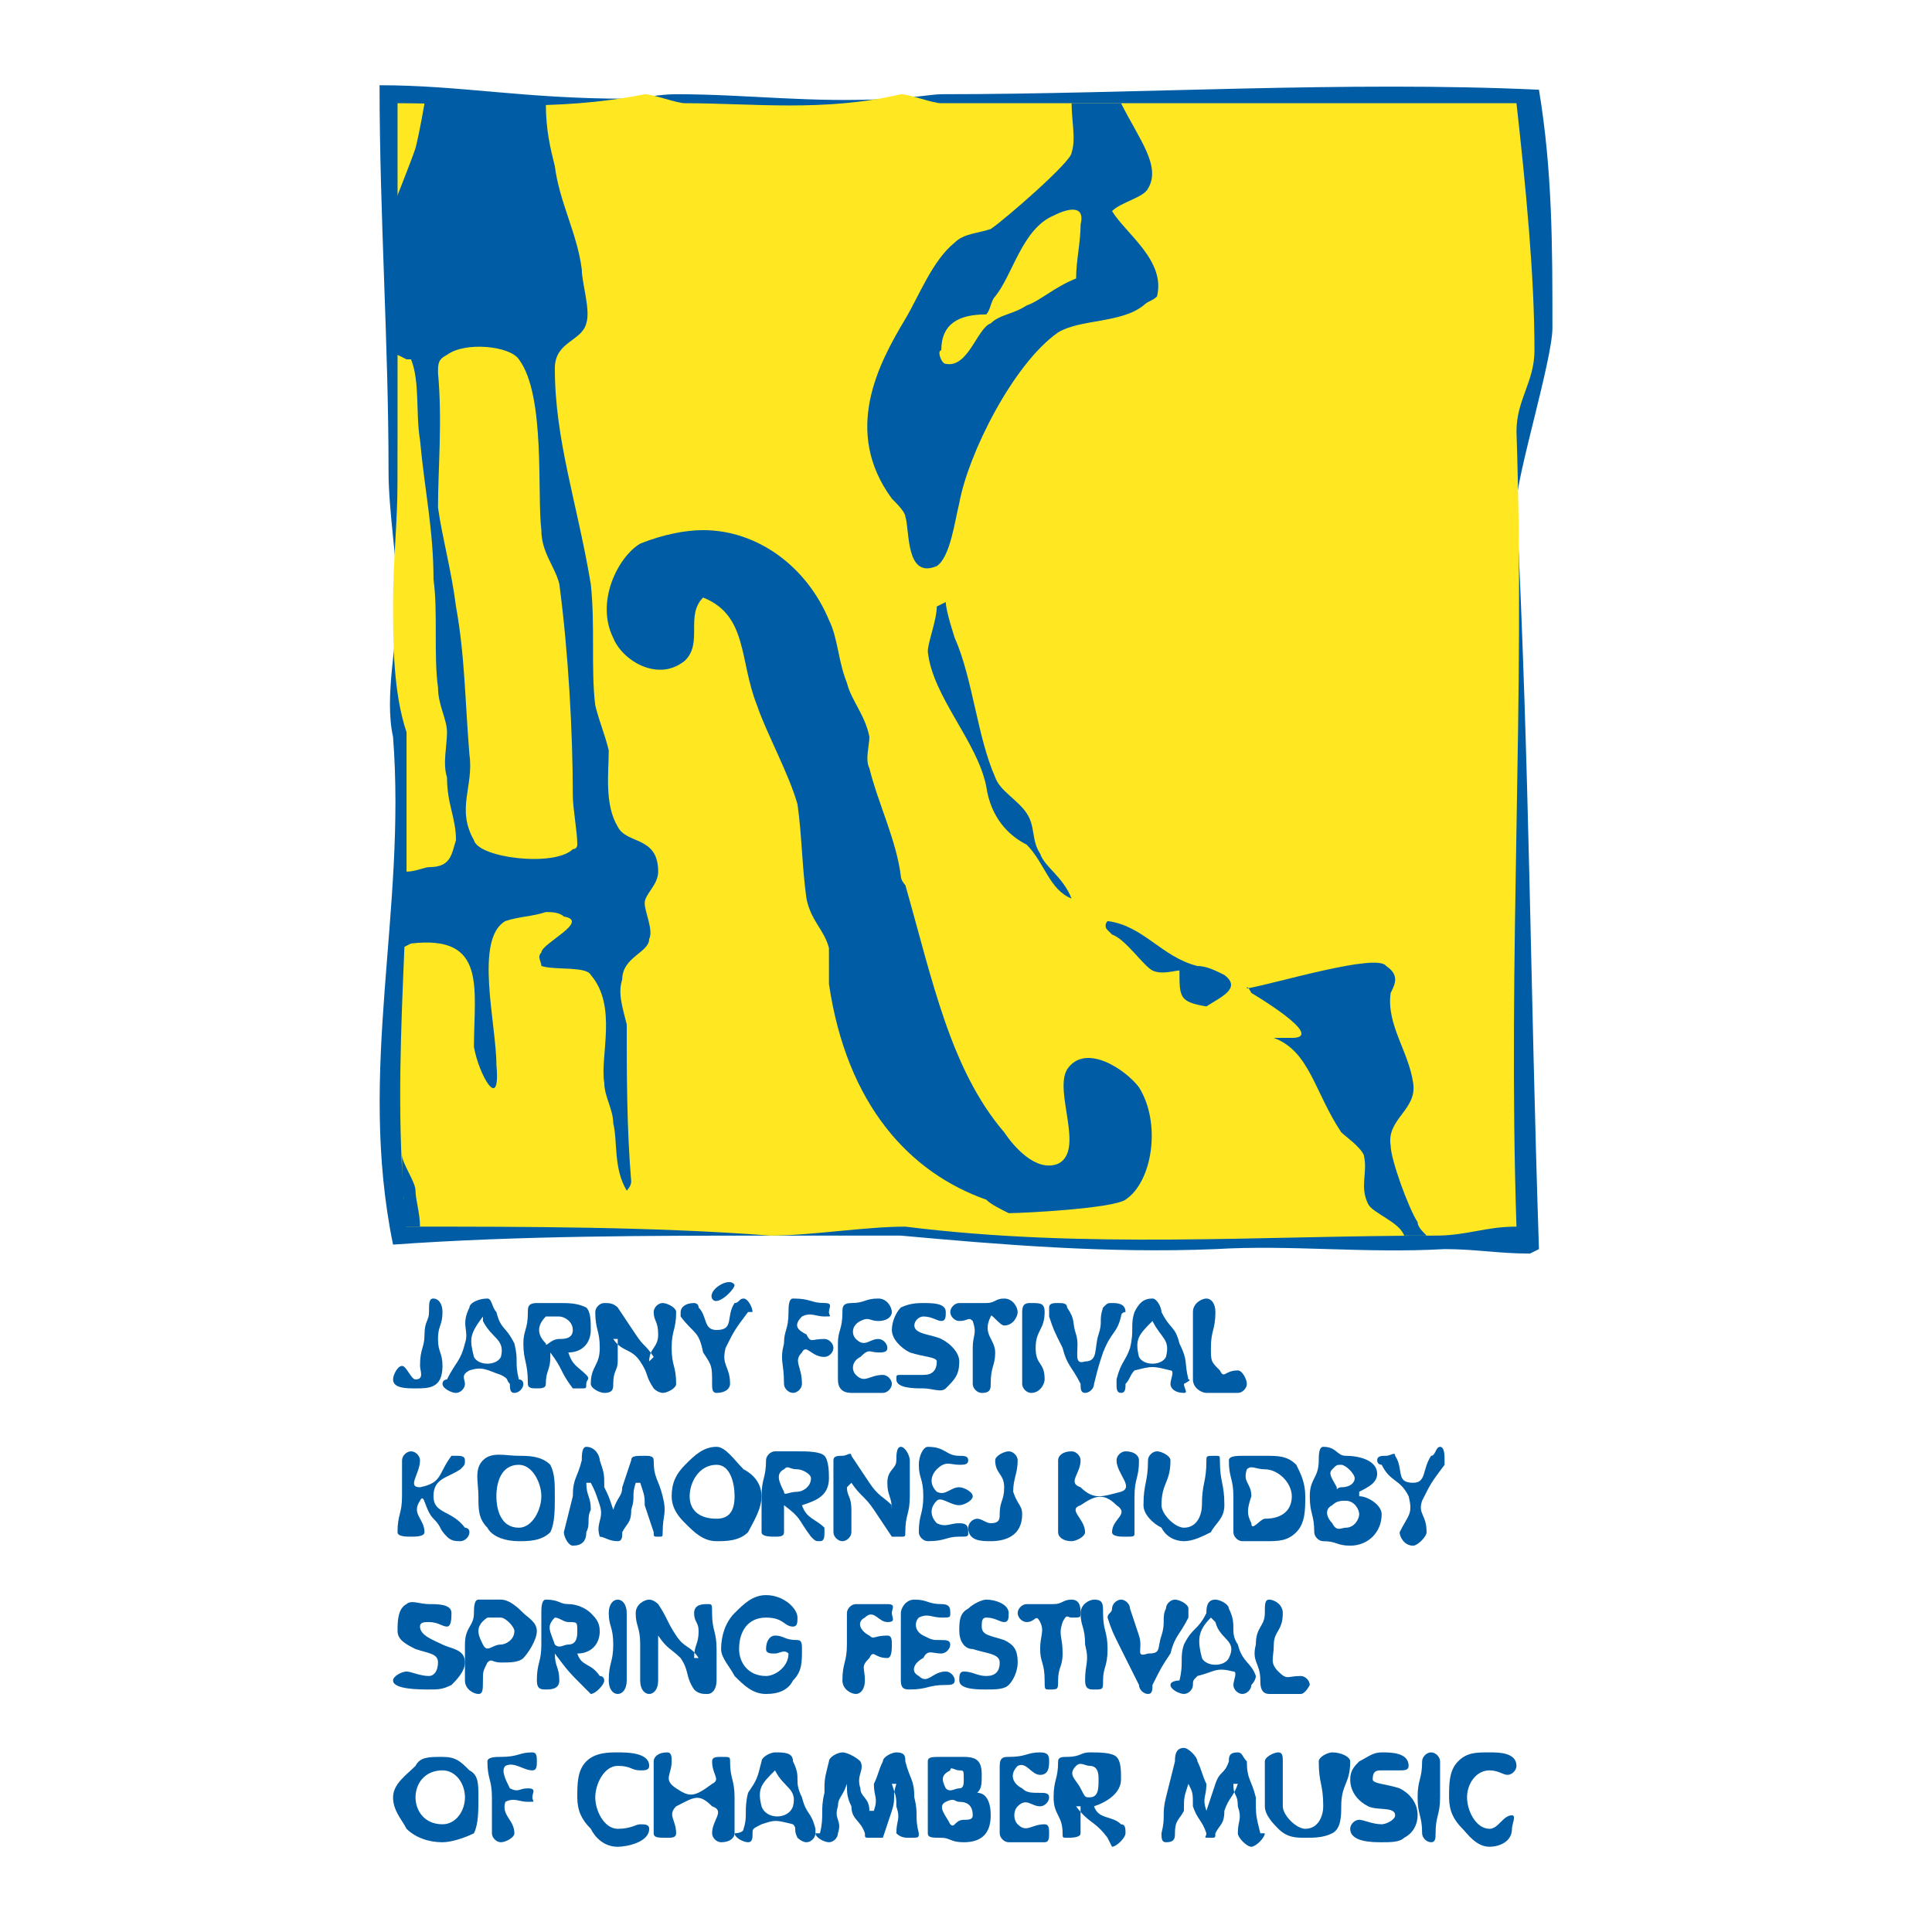
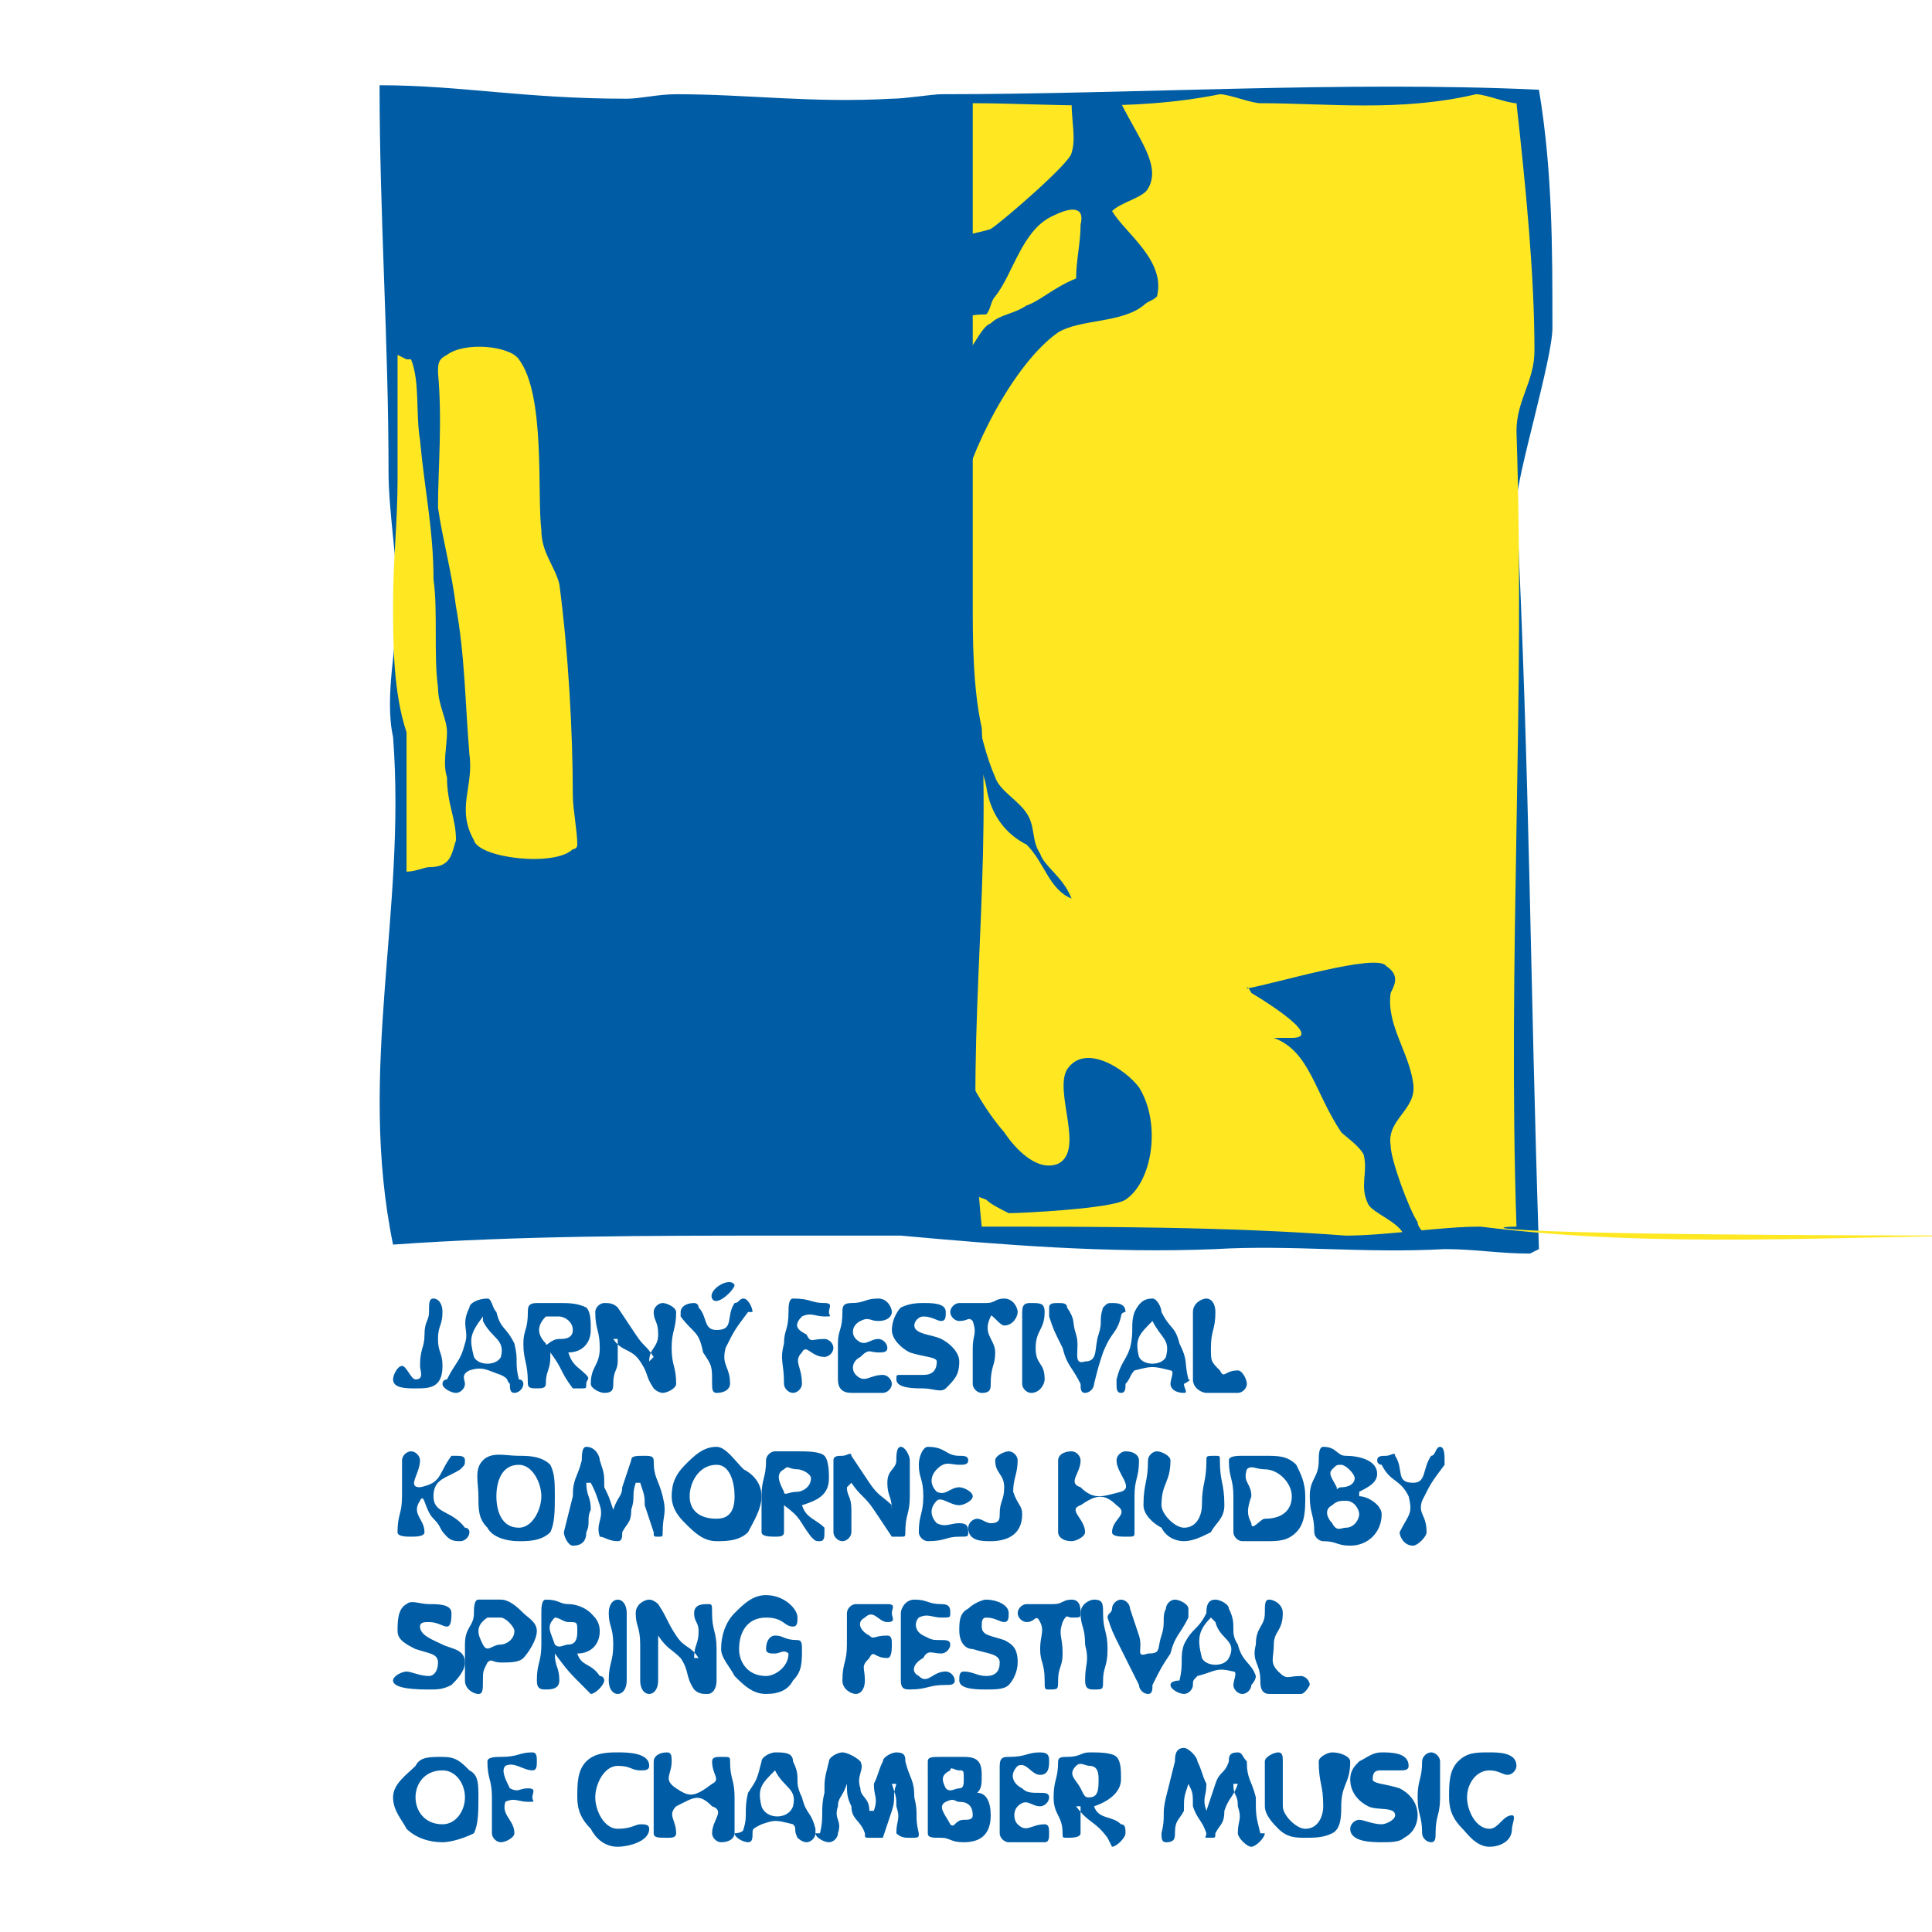
<svg xmlns="http://www.w3.org/2000/svg" version="1.0" id="Layer_1" x="0px" y="0px" width="192.756px" height="192.756px" viewBox="0 0 192.756 192.756" enable-background="new 0 0 192.756 192.756" xml:space="preserve">
  <g>
    <polygon fill-rule="evenodd" clip-rule="evenodd" fill="#FFFFFF" points="0,0 192.756,0 192.756,192.756 0,192.756 0,0  " />
    <path fill-rule="evenodd" clip-rule="evenodd" fill="#005DA5" d="M153.541,124.623c-0.896-27.349-0.896-46.627-2.242-74.424   c0-2.69,3.587-14.347,3.587-17.485c0-8.07,0-15.692-1.345-23.762C134.263,8.055,113.19,9.4,93.912,9.4   c-0.896,0-3.586,0.449-4.932,0.449C80.911,10.297,74.634,9.4,67.46,9.4c-1.793,0-3.587,0.449-4.932,0.449   c-10.312,0-16.589-1.345-24.659-1.345c0,13.001,0.896,25.555,0.896,38.557c0,4.035,0.897,8.967,0.897,13.002   s-1.345,9.415-0.448,13.45c1.345,17.485-3.587,33.177,0,50.661c12.553-0.896,25.555-0.896,38.557-0.896c4.483,0,8.07,0,12.105,0   c9.863,0.896,20.623,1.793,31.384,1.346c7.622-0.449,14.795,0.447,22.865,0c3.138,0,5.38,0.447,8.519,0.447L153.541,124.623   L153.541,124.623z" />
-     <path fill-rule="evenodd" clip-rule="evenodd" fill="#FFE822" d="M151.299,122.381c-0.896-26.899,0.897-52.455,0-79.355   c0-3.139,1.794-4.932,1.794-8.07c0-7.622-0.896-16.588-1.794-24.658c-18.83,0-38.557,0-57.387,0c-0.896,0-3.138-0.897-4.035-0.897   c-7.622,1.793-14.795,0.897-21.52,0.897c-0.896,0-3.138-0.897-4.035-0.897c-8.966,1.793-17.037,0.897-24.658,0.897   c0,13.001,0,24.658,0,37.66c0,4.035,0,8.07,0,12.105c0,3.587,0,8.519,0.896,12.553c0.896,17.037-1.793,32.728,0,49.765   c11.657,0,24.659,0,36.315,0.896c4.035,0,9.415-0.896,13.45-0.896c17.933,2.242,35.418,0.896,52.904,0.896   C146.367,123.277,148.161,122.381,151.299,122.381L151.299,122.381z" />
+     <path fill-rule="evenodd" clip-rule="evenodd" fill="#FFE822" d="M151.299,122.381c-0.896-26.899,0.897-52.455,0-79.355   c0-3.139,1.794-4.932,1.794-8.07c0-7.622-0.896-16.588-1.794-24.658c-0.896,0-3.138-0.897-4.035-0.897   c-7.622,1.793-14.795,0.897-21.52,0.897c-0.896,0-3.138-0.897-4.035-0.897c-8.966,1.793-17.037,0.897-24.658,0.897   c0,13.001,0,24.658,0,37.66c0,4.035,0,8.07,0,12.105c0,3.587,0,8.519,0.896,12.553c0.896,17.037-1.793,32.728,0,49.765   c11.657,0,24.659,0,36.315,0.896c4.035,0,9.415-0.896,13.45-0.896c17.933,2.242,35.418,0.896,52.904,0.896   C146.367,123.277,148.161,122.381,151.299,122.381L151.299,122.381z" />
    <path fill-rule="evenodd" clip-rule="evenodd" fill="#005DA5" d="M40.112,94.584c0.448-7.173,0.896-14.347,0.448-21.969   c-0.896-4.035-0.896-8.966-0.896-12.553c0-4.035,0-8.07,0-12.105c0-9.415-0.448-17.934-0.448-27.349c0,0,1.793-4.483,2.241-5.828   c0.449-1.793,0.897-4.483,0.897-4.483h12.105c0,2.69,0.448,4.483,0.897,6.276c0.448,3.587,2.241,6.725,2.689,10.312   c0,1.345,0.897,4.035,0.449,5.38c-0.449,1.793-3.138,1.793-3.138,4.483c0,7.173,2.241,13.45,3.586,21.52   c0.448,4.035,0,8.519,0.448,12.105c0.448,1.793,0.897,2.69,1.345,4.483c0,2.242-0.448,5.38,0.896,7.622   c0.897,1.793,4.035,0.896,4.035,4.483c0,1.345-1.345,2.242-1.345,3.138s0.897,2.69,0.449,3.587c0,1.345-2.69,1.793-2.69,4.035   c-0.448,1.346,0,2.689,0.449,4.484c0,4.932,0,10.311,0.448,15.691c0,0.447-0.448,0.896-0.448,0.896   c-1.345-2.242-0.897-4.932-1.345-6.725c0-1.346-0.896-2.691-0.896-4.035c-0.449-2.691,1.345-7.623-1.345-10.761   c-0.448-0.896-3.586-0.448-4.932-0.896c0-0.449-0.448-0.896,0-1.345c0-0.896,4.932-3.138,2.242-3.586   c-0.448-0.449-1.345-0.449-1.793-0.449c-1.345,0.449-2.69,0.449-4.035,0.897c-3.139,1.793-0.897,10.312-0.897,14.348   c0.448,4.932-1.793,0.896-2.242-1.795c0-5.828,1.345-11.208-6.277-10.311L40.112,94.584L40.112,94.584z" />
    <path fill-rule="evenodd" clip-rule="evenodd" fill="#005DA5" d="M82.704,98.172c1.793,12.105,8.07,18.83,15.692,21.52   c0.448,0.449,1.345,0.896,2.241,1.346c1.346,0,10.312-0.449,11.657-1.346c2.69-1.793,3.587-7.621,1.345-11.209   c-1.345-1.793-5.38-4.482-7.173-1.793c-1.345,2.242,1.793,8.07-0.897,9.416c-2.241,0.896-4.482-1.795-5.38-3.139   c-5.38-6.277-7.173-15.244-9.863-24.659c0,0-0.449-0.449-0.449-0.897c-0.448-3.587-2.242-7.173-3.138-10.76   c-0.448-0.896,0-2.242,0-3.138c-0.448-2.242-1.793-3.586-2.242-5.38c-0.897-2.241-0.897-4.483-1.793-6.276   c-2.242-5.38-7.173-8.967-12.553-8.967c-1.793,0-4.035,0.448-6.277,1.345c-2.242,1.345-4.483,5.828-2.69,9.415   c0.896,2.242,4.483,4.483,7.173,2.242c1.793-1.793,0-4.483,1.793-6.277c4.483,1.793,3.587,6.277,5.38,10.76   c0.896,2.69,3.139,6.725,4.035,9.863c0.448,3.138,0.448,6.277,0.896,9.415c0.449,2.242,1.793,3.138,2.242,4.932   C82.704,95.481,82.704,97.274,82.704,98.172L82.704,98.172z" />
    <path fill-rule="evenodd" clip-rule="evenodd" fill="#005DA5" d="M102.431,84.273c1.793,1.793,2.241,4.483,4.483,5.38   c-0.896-2.242-2.69-3.138-3.139-4.483c-0.896-1.345-0.448-2.69-1.345-4.035c-0.896-1.345-2.69-2.242-3.139-3.587   c-1.793-4.035-2.242-9.863-4.035-13.898c0,0-0.896-2.69-0.896-3.587l-0.897,0.448c0,1.345-0.897,3.587-0.897,4.484   c0.449,4.483,4.932,8.966,5.829,13.45C98.844,81.583,100.637,83.376,102.431,84.273L102.431,84.273z" />
-     <path fill-rule="evenodd" clip-rule="evenodd" fill="#005DA5" d="M110.5,92.791l0.449,0.449c1.345,0.448,3.138,3.138,4.035,3.586   c0.896,0.448,2.241,0,2.689,0c0,2.689,0,3.139,2.69,3.586c1.345-0.896,3.586-1.793,1.793-3.138   c-0.896-0.448-1.793-0.896-2.689-0.896c-3.587-0.896-5.381-4.035-8.968-4.483C110.5,91.895,110.053,92.343,110.5,92.791   L110.5,92.791z" />
    <path fill-rule="evenodd" clip-rule="evenodd" fill="#005DA5" d="M142.332,123.277c-0.447-0.447-0.896-0.896-0.896-1.344   c-0.896-1.346-2.689-6.277-2.689-7.623c-0.448-2.689,2.689-3.586,2.241-6.275c-0.448-3.139-2.689-5.828-2.241-8.967   c0.448-0.896,0.896-1.794-0.448-2.69c-0.897-1.345-11.209,1.794-13.898,2.241c0-0.447,0.448,0.449,0.448,0.449   s7.621,4.482,4.035,4.482c-0.448,0-1.794,0-1.794,0c3.587,1.346,4.035,5.381,6.726,9.416c0.448,0.447,1.793,1.344,2.241,2.242   c0.448,1.793-0.448,3.137,0.448,4.932c0.448,0.896,3.139,1.793,3.587,3.137H142.332L142.332,123.277z" />
    <path fill-rule="evenodd" clip-rule="evenodd" fill="#005DA5" d="M106.914,10.297c0,1.793,0.448,3.586,0,4.931   c0,0.897-6.726,6.726-8.07,7.622c-1.345,0.448-2.69,0.448-3.586,1.345c-2.242,1.793-3.587,5.38-4.932,7.622   c-2.69,4.483-6.277,11.208-1.345,17.934c0.448,0.448,1.345,1.345,1.345,1.793c0.448,1.345,0,6.276,3.138,4.932   c1.345-0.897,1.793-4.483,2.242-6.277c0.896-4.932,5.38-13.898,9.863-17.037c2.242-1.345,6.277-0.897,8.519-2.69   c0.448-0.448,0.897-0.448,1.346-0.896c0.896-3.586-3.139-6.277-4.483-8.519c0.896-0.896,3.138-1.345,3.586-2.241   c1.346-2.242-0.896-4.932-2.689-8.519H106.914L106.914,10.297z M107.811,22.402c0,1.793-0.448,3.587-0.448,5.38   c-2.241,0.896-3.587,2.242-4.932,2.69c-1.345,0.897-2.69,0.897-3.587,1.793c-1.345,0.448-2.242,4.483-4.483,4.035   c-0.449,0-0.897-1.345-0.449-1.345c0-2.69,1.793-3.586,4.483-3.586c0.448-0.448,0.448-1.345,0.896-1.793   c1.794-2.242,2.69-6.725,5.829-8.07C106.914,20.609,108.259,20.609,107.811,22.402L107.811,22.402z" />
    <path fill-rule="evenodd" clip-rule="evenodd" fill="#005DA5" d="M40.112,115.209c0,0.896,0,2.689,0,3.586   c0.448,1.346,0,2.689,0,3.586c0.448,0,1.345,0,1.793,0c0-1.344-0.449-2.689-0.449-3.586S40.112,116.105,40.112,115.209   L40.112,115.209z" />
    <path fill-rule="evenodd" clip-rule="evenodd" fill="#FFE822" d="M51.769,35.853c2.69,3.586,1.793,13.45,2.242,17.037   c0,2.242,1.345,3.587,1.793,5.38c0.896,6.726,1.345,14.795,1.345,21.072c0,1.345,0.448,3.586,0.448,4.932c0,0,0,0.448-0.448,0.448   c-1.793,1.793-9.415,0.896-9.863-0.897c-1.793-3.138,0-5.38-0.448-8.518c-0.448-5.38-0.448-9.864-1.345-14.795   c-0.448-3.586-1.345-6.725-1.793-9.863c0-4.035,0.449-8.519,0-13.45c0-0.896,0-1.345,0.896-1.793   C46.389,34.059,50.872,34.507,51.769,35.853L51.769,35.853z" />
    <path fill-rule="evenodd" clip-rule="evenodd" fill="#FFE822" d="M39.664,35.404c0,4.035,0,8.519,0,12.554   s-0.448,8.07-0.448,12.105s0,8.967,1.345,13.002c0,4.483,0,13.898,0,13.898c0.896,0,1.793-0.448,2.242-0.448   c2.242,0,2.242-1.345,2.69-2.69c0-2.242-0.897-3.586-0.897-6.277c-0.448-1.345,0-3.138,0-4.483c0-1.345-0.896-2.69-0.896-4.483   c-0.448-3.139,0-7.622-0.448-10.76c0-4.932-0.896-8.967-1.345-13.898c-0.449-2.69,0-5.828-0.897-8.07c0,0,0,0-0.448,0   L39.664,35.404L39.664,35.404z" />
    <path fill-rule="evenodd" clip-rule="evenodd" fill="#005DA5" d="M44.147,136.279c0,2.242-1.345,2.242-2.69,2.242   c-0.896,0-2.241,0-2.241-0.896c0-0.449,0.448-1.346,0.896-1.346s0.896,1.346,1.345,1.346c0.897,0,0.449-0.896,0.449-1.346   c0-1.793,0.448-1.793,0.448-3.139c0-1.344,0.448-1.344,0.448-2.24s0-1.346,0.448-1.346s0.897,0.449,0.897,1.346   c0,1.344-0.449,1.344-0.449,2.689S44.147,134.936,44.147,136.279L44.147,136.279z" />
    <path fill-rule="evenodd" clip-rule="evenodd" fill="#005DA5" d="M46.837,130.451c0-0.447,0.896-0.896,1.793-0.896   c0.449,0,0.449,0.896,0.897,1.346c0.448,1.793,0.897,1.344,1.793,3.137c0.448,1.795,0,1.795,0.448,3.588   c0.448,0,0.448,0.447,0.448,0.447c0,0.449-0.448,0.898-0.896,0.898c-0.449,0-0.449-0.449-0.449-0.898   c-0.448-0.447,0-0.447-0.896-0.896c-1.345-0.447-1.793-0.896-3.138-0.447c-0.897,0.447-0.448,0.896-0.448,1.344   c0,0.449-0.449,0.898-0.897,0.898s-1.345-0.449-1.345-0.898c0-0.447,0.448-0.447,0.448-0.447c0.897-1.793,1.345-1.793,1.794-3.588   C46.837,132.693,45.94,132.244,46.837,130.451L46.837,130.451z M47.285,135.383c0.448,0.896,2.242,0.896,2.69,0   c0.449-1.793-0.896-1.793-1.793-3.586v-0.449C46.837,133.141,46.837,133.59,47.285,135.383L47.285,135.383z" />
    <path fill-rule="evenodd" clip-rule="evenodd" fill="#005DA5" d="M52.665,130.9c0-0.449,0-0.896,0.897-0.896   c0.896,0,0.896,0,2.242,0c0.896,0,1.793,0,2.69,0.447c0.448,0.449,0.448,1.346,0.448,2.242c0,1.344-0.897,2.242-2.242,2.242   c0.448,1.344,0.896,1.344,1.793,2.24c0.448,0.449,0,0.449,0,0.896c0,0.449,0,0.449-0.449,0.449c-0.448,0-0.448,0-0.896,0   c-1.345-1.793-0.896-1.793-2.242-3.586c0,0,0,0,0,0.447c0,1.346-0.448,1.346-0.448,2.689c0,0.449-0.448,0.449-0.896,0.449   c-0.449,0-0.897,0-0.897-0.449c0-2.24-0.448-2.24-0.448-4.035C52.217,132.693,52.665,132.693,52.665,130.9L52.665,130.9z    M54.458,134.037c0,0.449,0.448-0.447,1.345-0.447c0.448,0,1.345,0,1.345-0.896s-0.896-1.346-1.345-1.346c-0.897,0-0.897,0-1.345,0   C53.562,132.244,53.562,133.141,54.458,134.037L54.458,134.037z" />
    <path fill-rule="evenodd" clip-rule="evenodd" fill="#005DA5" d="M59.39,130.9c0-0.449,0.448-0.896,0.897-0.896   c0.448,0,0.896,0,1.345,0.447c0.897,1.346,0.897,1.346,1.793,2.689c0.896,1.346,0.896,0.896,1.793,2.242l-0.448,0.449   c0-1.346,0.896-1.346,0.896-2.691c0-1.344-0.448-1.344-0.448-2.24c0-0.449,0.448-0.896,0.896-0.896s1.345,0.447,1.345,0.896   c0,1.793-0.449,1.793-0.449,3.586s0.449,1.793,0.449,3.586c0,0.449-0.897,0.898-1.345,0.898c0,0-0.448,0-0.896-0.449   c-0.897-1.346-0.448-1.346-1.345-2.689c-0.896-1.346-1.793-0.896-2.69-2.242h0.448c0,0.896,0,0.896,0,2.242   c0,0.896-0.448,0.896-0.448,2.24c0,0.449,0,0.898-0.896,0.898c-0.449,0-1.345-0.449-1.345-0.898c0-1.793,0.896-1.793,0.896-3.586   S59.39,132.693,59.39,130.9L59.39,130.9z" />
    <path fill-rule="evenodd" clip-rule="evenodd" fill="#005DA5" d="M70.15,134.936c-0.448-2.242-0.897-1.795-2.242-3.588V130.9   c0-0.449,0.448-0.896,1.345-0.896c0,0,0.449,0,0.449,0.447c0.896,0.896,0.448,2.242,1.793,2.242c1.793,0,0.897-1.346,1.793-2.689   c0.449,0,0.449-0.449,0.897-0.449s0.896,0.896,0.896,1.346h-0.448c-1.345,1.793-1.345,1.793-2.242,3.586   c-0.448,1.793,0.448,1.793,0.448,3.586c0,0.449-0.448,0.898-1.345,0.898c-0.448,0-0.448-0.449-0.448-0.898   C71.047,136.279,71.047,136.279,70.15,134.936L70.15,134.936z" />
    <path fill-rule="evenodd" clip-rule="evenodd" fill="#005DA5" d="M78.669,130.9c0-0.449,0-1.346,0.448-1.346   c1.793,0,1.793,0.449,3.138,0.449c0.897,0,0.448,0.447,0.448,0.896c0,0.447,0.449,0.447-0.448,0.447c-0.896,0-1.345-0.447-2.242,0   c-0.896,0.896-0.448,1.346,0.448,1.793c0.449,0.896,0.449,0.449,1.793,0.449c0.448,0,0.897,0.447,0.897,0.896   s-0.449,0.896-0.897,0.896c-1.345,0-1.793-1.346-2.242-0.447c-0.896,0.896,0,1.344,0,3.137c0,0.449-0.448,0.898-0.896,0.898   s-0.897-0.449-0.897-0.898c0-2.24-0.448-2.24,0-4.035C78.22,132.693,78.669,132.693,78.669,130.9L78.669,130.9z" />
    <path fill-rule="evenodd" clip-rule="evenodd" fill="#005DA5" d="M84.049,130.9c0-0.449,0-0.896,0.896-0.896   c1.345,0,1.345-0.449,2.69-0.449c0.897,0,1.345,0.896,1.345,1.346c0,0.447-0.448,0.896-1.345,0.896c-0.896,0-0.896-0.449-1.793,0   c-0.897,0.447-0.897,1.344-0.449,1.793c0.897,0.896,1.345,0,2.242,0c0.449,0,0.897,0.447,0.897,0.896s-0.448,0.449-0.897,0.449   c-0.896,0-0.896-0.449-1.793,0.447c-0.897,0.449-0.897,1.346-0.449,1.793c0.897,0.896,1.345,0,2.69,0   c0.448,0,0.896,0.449,0.896,0.896c0,0.449-0.448,0.898-0.896,0.898c-1.793,0-1.793,0-3.139,0c-0.896,0-1.345-0.449-1.345-1.346   c0-1.793,0-1.793,0-3.588C83.6,132.693,84.049,132.693,84.049,130.9L84.049,130.9z" />
    <path fill-rule="evenodd" clip-rule="evenodd" fill="#005DA5" d="M94.361,130.9c0,0.447,0,0.896-0.449,0.896   c-0.448,0-0.896-0.449-1.793-0.449c-0.448,0-0.896,0.449-0.896,0.896c0,0.896,1.793,0.896,2.69,1.346   c0.896,0.447,1.793,1.346,1.793,2.242c0,1.344-0.448,1.793-1.345,2.689c-0.449,0.449-1.345,0-2.242,0c-0.896,0-2.69,0-2.69-0.896   c0-0.449,0-0.449,0.448-0.449c0.897,0,1.345,0,2.242,0c0.897,0,1.345-0.447,1.345-1.344c0-0.449-1.345-0.449-2.69-0.896   c-0.897-0.449-1.793-1.346-1.793-2.242s0.448-1.793,0.896-2.242c0.897-0.447,1.793-0.447,2.242-0.447   C93.016,130.004,94.361,130.004,94.361,130.9L94.361,130.9z" />
    <path fill-rule="evenodd" clip-rule="evenodd" fill="#005DA5" d="M97.05,131.797c-0.448-0.449-0.448,0-1.345,0   c-0.448,0-0.897-0.449-0.897-0.896c0-0.449,0.449-0.896,0.897-0.896c1.345,0,1.345,0,2.69,0c0.896,0,0.896-0.449,1.793-0.449   c0.897,0,1.346,0.896,1.346,1.346c0,0.447-0.448,1.344-1.346,1.344c-0.448,0-1.345-1.344-1.345-0.896   c-0.896,1.793,0.448,2.242,0.448,3.588c0,1.344-0.448,1.344-0.448,3.137c0,0.449,0,0.898-0.896,0.898   c-0.448,0-0.897-0.449-0.897-0.898c0-1.793,0-1.793,0-3.586C97.05,133.141,97.499,133.141,97.05,131.797L97.05,131.797z" />
    <path fill-rule="evenodd" clip-rule="evenodd" fill="#005DA5" d="M101.982,130.9c0-0.896,0.448-0.896,0.896-0.896   c0.896,0,1.345,0,1.345,0.896c0,1.793-0.896,1.793-0.896,3.586s0.896,1.346,0.896,3.139c0,0.447-0.448,1.346-1.345,1.346   c-0.448,0-0.896-0.449-0.896-0.898c0-2.24,0-2.24,0-4.035C101.982,132.693,101.982,132.693,101.982,130.9L101.982,130.9z" />
    <path fill-rule="evenodd" clip-rule="evenodd" fill="#005DA5" d="M104.672,131.348c0-0.447,0-0.896,0-0.896   c0-0.447,0.449-0.447,0.896-0.447c0.449,0,0.897,0,0.897,0.447c0.896,1.346,0.448,1.346,0.896,2.689   c0.448,1.346-0.448,3.139,0.896,2.691c1.345,0,0.896-1.346,1.345-2.691c0.449-1.344,0-1.344,0.449-2.689   c0.447-0.447,0.447-0.447,0.896-0.447c0.448,0,1.345,0,1.345,0.896c0,0-0.448,0-0.448,0.447c-0.448,1.793-0.896,1.346-1.793,3.588   c-0.449,1.344-0.449,1.344-0.897,3.137c0,0.449-0.448,0.898-0.896,0.898s-0.448-0.449-0.448-0.898   c-0.896-1.793-1.345-1.793-1.793-3.586C105.121,132.693,105.121,132.693,104.672,131.348L104.672,131.348z" />
    <path fill-rule="evenodd" clip-rule="evenodd" fill="#005DA5" d="M113.19,130.9c0.448-0.896,0.896-1.346,1.794-1.346   c0.448,0,0.896,0.896,0.896,1.346c0.896,1.793,1.345,1.344,1.793,3.137c0.896,1.795,0.448,1.795,0.896,3.588   c0.448,0-0.448,0.447-0.448,0.447c0,0.449,0.448,0.898,0,0.898c-0.896,0-1.345-0.449-1.345-0.898c0-0.447,0.448-1.344,0-1.344   c-1.793-0.449-1.793-0.449-3.587,0c-0.448,0.447-0.448,0.896-0.896,1.344c0,0.449,0,0.898-0.448,0.898s-0.448-0.449-0.448-0.898   c0-0.447,0-0.447,0-0.447c0.448-1.793,0.896-1.793,1.345-3.139C113.19,132.693,112.742,132.244,113.19,130.9L113.19,130.9z    M113.639,135.383c0.448,0.896,2.242,0.896,2.69,0c0.448-1.793-0.448-1.793-1.345-3.586l0,0   C113.639,133.141,113.19,133.59,113.639,135.383L113.639,135.383z" />
    <path fill-rule="evenodd" clip-rule="evenodd" fill="#005DA5" d="M119.019,130.9c0-0.896,0.897-1.346,1.346-1.346   s0.896,0.449,0.896,1.346c0,1.793-0.448,1.793-0.448,3.586c0,1.346,0,1.346,0.896,2.242c0.448,0.896,0.448,0,1.793,0   c0.448,0,0.897,0.896,0.897,1.344c0,0.449-0.449,0.898-0.897,0.898c-1.793,0-1.793,0-3.138,0c-0.448,0-1.346-0.449-1.346-1.346   c0-1.793,0-1.793,0-3.588C119.019,132.244,119.019,132.244,119.019,130.9L119.019,130.9z" />
    <path fill-rule="evenodd" clip-rule="evenodd" fill="#005DA5" d="M40.112,145.695c0-0.449,0.448-0.896,0.896-0.896   s0.897,0.447,0.897,0.896c0,1.344-1.345,2.689,0,2.689c2.242-0.447,1.793-1.346,3.138-3.139h0.448c0.448,0,0.897,0,0.897,0.449   c0,0.447,0,0.447-0.449,0.896c-1.345,0.896-2.69,0.896-2.69,2.689s1.793,1.346,3.139,3.139c0,0,0.448,0,0.448,0.449   c0,0.447-0.448,0.896-0.897,0.896c-0.448,0-0.896,0-1.345-0.449c-0.896-0.896-0.448-0.896-1.345-1.793   c-0.896-0.896-0.896-2.689-1.345-1.793c-0.897,1.344,0.448,1.793,0.448,3.139c0,0.447-0.897,0.447-1.345,0.447   s-1.345,0-1.345-0.447c0-1.795,0.448-1.795,0.448-3.588S40.112,147.488,40.112,145.695L40.112,145.695z" />
    <path fill-rule="evenodd" clip-rule="evenodd" fill="#005DA5" d="M47.733,149.281c0-1.344-0.448-2.689,0.449-3.586   c0.896-0.896,2.242-0.449,3.586-0.449c0.896,0,2.242,0,3.138,0.896c0.449,0.896,0.449,1.795,0.449,3.139   c0,1.346,0,2.689-0.449,3.588c-0.896,0.896-2.242,0.896-3.138,0.896c-1.345,0-2.69-0.449-3.139-1.346   C47.733,151.523,47.733,150.627,47.733,149.281L47.733,149.281z M54.01,149.281c0-1.344-0.897-3.139-2.242-3.139   c-1.793,0-2.242,1.795-2.242,3.139c0,1.346,0.448,3.139,2.242,3.139C53.113,152.42,54.01,150.627,54.01,149.281L54.01,149.281z" />
    <path fill-rule="evenodd" clip-rule="evenodd" fill="#005DA5" d="M58.045,145.695c0-0.449,0-1.346,0.449-1.346   c0.896,0,1.345,0.896,1.345,1.346c0.449,1.344,0.449,1.344,0.449,2.689c0.448,0.896,0.448,0.896,0.896,2.242l0,0   c0.448-1.346,0.896-1.346,0.896-2.242c0.449-1.346,0.449-1.346,0.897-2.689c0-0.449,0.448-0.449,1.345-0.449   c0.449,0,0.897,0,0.897,0.449c0,1.793,0.448,1.793,0.896,3.586s0,1.793,0,3.588l0,0c0,0.447,0,0.447-0.448,0.447   s-0.448,0-0.448-0.447c-0.448-1.346-0.448-1.346-0.897-2.691c0-0.896,0-0.896-0.448-2.24h-0.448c-0.448,1.344,0,1.344-0.448,2.689   c0,1.344-0.448,1.344-0.897,2.242c0,0.447,0,0.896-0.448,0.896c-0.896,0-1.345-0.449-1.793-0.449c-0.448-1.346,0.449-1.793,0-3.139   c-0.448-1.344-0.448-1.344-0.896-2.24h-0.448c0,1.344,0.448,1.344,0.448,2.689c-0.448,0.896,0,1.344-0.448,2.242   c0,0.896-0.449,1.344-1.345,1.344c-0.448,0-0.896-0.896-0.896-1.344l0,0c0.448-1.795,0.448-1.795,0.896-3.588   C57.148,147.488,57.597,147.488,58.045,145.695L58.045,145.695z" />
    <path fill-rule="evenodd" clip-rule="evenodd" fill="#005DA5" d="M67.012,149.281c0-1.344,0.449-2.242,1.345-3.139   s1.793-1.793,3.138-1.793c0.897,0,1.793,1.346,2.69,2.242c0.896,0.447,1.793,1.346,1.793,2.689c0,1.346-0.897,2.689-1.345,3.588   c-0.896,0.896-2.242,0.896-3.139,0.896c-1.345,0-2.242-0.896-3.138-1.795C67.909,151.523,67.012,150.627,67.012,149.281   L67.012,149.281z M73.289,149.281c0-1.344-0.448-3.139-1.793-3.139c-1.793,0-2.689,1.795-2.689,3.139   c0,1.346,0.896,2.242,2.689,2.242C72.84,151.523,73.289,150.627,73.289,149.281L73.289,149.281z" />
    <path fill-rule="evenodd" clip-rule="evenodd" fill="#005DA5" d="M76.427,145.695c0-0.449,0.449-0.896,0.897-0.896   c0.896,0,0.896,0,2.242,0c0.896,0,2.242,0,2.69,0.447c0.448,0.449,0.448,1.793,0.448,2.242c0,1.793-1.345,2.242-2.69,2.689   c0.448,1.346,1.345,1.346,2.242,2.242c0,0.449,0,0.449,0,0.449c0,0.447,0,0.896-0.448,0.896s-0.448,0-0.896-0.449   c-1.345-1.793-0.897-1.793-2.69-3.139l0,0c0,1.346,0,1.346,0,2.691c0,0.447-0.448,0.447-0.896,0.447s-1.345,0-1.345-0.447   c0-1.795,0-1.795,0-3.588S76.427,147.488,76.427,145.695L76.427,145.695z M78.22,148.834c0,0.447,0.449,0,1.345,0   c0.448,0,1.345-0.449,1.345-1.346c0-0.449-0.897-0.896-1.345-0.896c-0.896,0-0.896-0.449-1.345,0   C77.324,147.039,77.772,147.938,78.22,148.834L78.22,148.834z" />
    <path fill-rule="evenodd" clip-rule="evenodd" fill="#005DA5" d="M83.152,145.695c0-0.449,0.448-0.449,0.896-0.449   c0.448,0,0.896-0.447,0.896,0c0.897,1.346,0.897,1.346,1.793,2.691c0.896,1.344,1.345,1.344,2.242,2.24v0.449   c0-1.346-0.448-1.346-0.448-2.689c0-1.346,0.896-1.346,0.896-2.242c0-0.449,0-1.346,0.448-1.346c0.449,0,0.897,0.896,0.897,1.346   c0,1.793,0,1.793,0,3.586s-0.448,1.793-0.448,3.588c0,0.447,0,0.447-0.449,0.447c-0.448,0-0.448,0-0.896,0   c-0.896-1.346-0.896-1.346-1.793-2.689c-0.897-1.346-1.345-1.346-2.242-2.689l-0.448,0.447c0,0.896,0.448,0.896,0.448,2.242   c0,0.896,0,0.896,0,2.242c0,0.447-0.448,0.896-0.896,0.896c-0.449,0-0.896-0.449-0.896-0.896c0-1.795,0-1.795,0-3.588   S83.152,147.488,83.152,145.695L83.152,145.695z" />
    <path fill-rule="evenodd" clip-rule="evenodd" fill="#005DA5" d="M91.67,146.143c0-0.896,0.448-1.793,0.896-1.793   c1.794,0,1.794,0.896,3.139,0.896c0.448,0,0.896,0,0.896,0.449c0,0.447-0.448,0.447-0.896,0.447c-0.897,0-1.345-0.447-2.242,0.449   c-0.448,0.447-0.897,1.346,0,2.242c0.897,0.447,1.345-0.449,2.242-0.449c0.448,0,1.345,0.449,1.345,0.896   c0,0.449-0.896,0.896-1.345,0.896c-0.897,0-1.793-0.896-2.242-0.447c-0.897,0.896-0.448,1.793,0,2.24c0.897,0.449,1.345,0,2.242,0   c0.896,0,0.896,0.449,0.896,0.898c0,0.447,0,0.447-0.896,0.447c-1.345,0-1.345,0.449-3.139,0.449c-0.448,0-0.896-0.449-0.896-0.896   c0-1.795,0.448-1.795,0.448-3.588S91.67,147.488,91.67,146.143L91.67,146.143z" />
    <path fill-rule="evenodd" clip-rule="evenodd" fill="#005DA5" d="M101.982,151.074c0,2.242-1.794,2.691-3.139,2.691   c-0.896,0-2.242,0-2.242-1.346c0-0.449,0.448-0.896,0.897-0.896c0.448,0,0.896,0.447,1.345,0.447c0.896,0,0.896-0.447,0.896-0.896   c0-1.344,0.448-1.344,0.448-2.689s-0.896-1.346-0.896-2.689c0-0.449,0.896-0.896,1.345-0.896c0.449,0,0.897,0.447,0.897,0.896   c0,1.344-0.448,1.793-0.448,3.139C101.534,150.178,101.982,150.178,101.982,151.074L101.982,151.074z" />
    <path fill-rule="evenodd" clip-rule="evenodd" fill="#005DA5" d="M105.568,145.695c0-0.449,0.449-0.896,1.346-0.896   c0.448,0,0.896,0.447,0.896,0.896c0,1.344-1.345,2.242,0,2.689c1.345,1.346,2.242,0.896,4.035,0.449   c1.345-0.449-0.448-1.795-0.448-3.139c0-0.449,0.448-0.896,0.896-0.896c0.896,0,1.345,0.447,1.345,0.896   c0,1.793-0.448,1.793-0.448,3.586s0,1.793,0,3.588c0,0.447,0,0.447-0.896,0.447c-0.448,0-1.345,0-1.345-0.447   c0-1.346,1.793-1.795,0.448-2.691c-1.345-1.344-2.242-0.896-3.587,0c-1.345,0.449,0.448,1.346,0.448,2.691   c0,0.447-0.896,0.896-1.345,0.896c-0.896,0-1.346-0.449-1.346-0.896c0-1.795,0-1.795,0-3.588S105.568,147.488,105.568,145.695   L105.568,145.695z" />
    <path fill-rule="evenodd" clip-rule="evenodd" fill="#005DA5" d="M114.535,145.695c0-0.449,0.449-0.896,0.897-0.896   s1.345,0.447,1.345,0.896c0,2.242-0.896,2.242-0.896,4.482c0,0.896,1.345,2.242,2.241,2.242c1.346,0,1.794-1.346,1.794-2.242   c0-2.24,0.448-2.24,0.448-4.482c0-0.449,0-0.449,0.896-0.449c0.448,0,0.448,0,0.448,0.449c0,2.242,0.448,2.242,0.448,4.482   c0,1.346-0.896,1.793-1.345,2.691c-0.896,0.447-1.794,0.896-2.69,0.896s-1.793-0.449-2.241-1.346   c-0.896-0.449-1.794-1.346-1.794-2.242C114.087,147.938,114.535,147.938,114.535,145.695L114.535,145.695z" />
    <path fill-rule="evenodd" clip-rule="evenodd" fill="#005DA5" d="M122.605,145.695c0-0.449,0.896-0.449,1.345-0.449   c0.897,0,0.897,0,2.242,0s2.242,0,3.139,0.896c0.448,0.896,0.896,1.795,0.896,3.139c0,1.346,0,2.689-0.896,3.588   c-0.896,0.896-1.794,0.896-3.139,0.896c-0.896,0-0.896,0-2.242,0c-0.448,0-0.896-0.449-0.896-0.896c0-1.795,0-1.795,0-3.588   S122.605,147.488,122.605,145.695L122.605,145.695z M124.848,151.971c0,0.898,0.896-0.447,1.345-0.447   c1.793,0,2.69-0.896,2.69-2.242c0-1.344-1.346-2.689-2.69-2.689c-0.896,0-1.345-0.449-1.793,0   c-0.449,1.346,0.448,1.346,0.448,2.689C124.399,150.627,124.399,151.074,124.848,151.971L124.848,151.971z" />
    <path fill-rule="evenodd" clip-rule="evenodd" fill="#005DA5" d="M131.572,145.695c0-0.449,0-1.346,0.448-1.346   c1.346,0,1.346,0.896,2.242,0.896c1.345,0,3.138,0.449,3.138,1.793c0,0.898-0.896,1.346-1.793,1.795v0.447   c0.896,0,2.242,0.896,2.242,1.793c0,1.795-1.346,3.139-3.139,3.139c-1.345,0-1.345-0.447-2.69-0.447   c-0.448,0-0.896-0.449-0.896-0.896c0-1.795-0.448-1.795-0.448-3.588S131.572,147.488,131.572,145.695L131.572,145.695z    M133.366,148.385c0,0.449,0,0,0.448,0c0.896,0,1.345-0.447,1.345-0.896s-0.896-1.346-1.345-1.346s-0.448,0-0.897,0.449   C132.469,147.039,132.917,147.488,133.366,148.385L133.366,148.385z M132.917,151.971c0.449,0.898,0.897,0.449,1.346,0.449   c0.896,0,1.345-0.896,1.345-1.346c0-0.447-0.448-1.344-1.345-1.344c-0.448,0-0.896,0-1.346,0.447   C132.021,150.627,132.469,151.523,132.917,151.971L132.917,151.971z" />
    <path fill-rule="evenodd" clip-rule="evenodd" fill="#005DA5" d="M140.539,149.281c-0.896-1.793-1.793-1.344-2.689-3.139   c0,0-0.449,0-0.449-0.447c0-0.449,0.449-0.449,0.897-0.449s0.896-0.447,0.896,0c0.896,1.346,0,2.691,1.793,2.691   c1.345,0,0.897-1.346,1.794-2.691c0.448,0,0.448-0.896,0.896-0.896s0.448,0.896,0.448,1.346c0,0.447,0,0.447,0,0.447   c-1.345,1.795-1.345,1.795-2.241,3.588c-0.449,1.344,0.447,1.344,0.447,3.139c0,0.447-0.896,1.344-1.345,1.344   c-0.896,0-1.345-0.896-1.345-1.344C140.539,151.074,140.987,151.074,140.539,149.281L140.539,149.281z" />
    <path fill-rule="evenodd" clip-rule="evenodd" fill="#005DA5" d="M45.043,160.938c0,0.449,0,1.346-0.449,1.346   c-0.448,0-0.896-0.449-1.793-0.449c-0.448,0-0.896,0-0.896,0.449c0,0.896,1.345,1.346,2.242,1.793   c0.896,0.449,2.242,0.449,2.242,1.793c0,0.898-0.897,1.795-1.345,2.242c-0.896,0.449-1.345,0.449-2.242,0.449s-3.586,0-3.586-0.896   c0-0.449,0.896-0.896,1.345-0.896s1.345,0.447,2.242,0.447c0.448,0,0.896-0.447,0.896-1.346c0-0.896-0.896-0.896-2.242-1.344   c-0.896-0.449-1.793-0.896-1.793-1.793c0-0.898,0-2.242,0.896-2.691c0.448-0.447,1.345,0,2.242,0S45.043,160.041,45.043,160.938   L45.043,160.938z" />
    <path fill-rule="evenodd" clip-rule="evenodd" fill="#005DA5" d="M47.285,160.938c0-0.447,0-1.344,0.448-1.344   c0.896,0,0.896,0,2.242,0c0.896,0,1.793,0.896,2.242,1.344c0.448,0.449,1.345,0.896,1.345,1.795c0,0.896-0.897,2.24-1.345,2.689   c-0.448,0.447-1.345,0.447-2.242,0.447s-0.896-0.447-1.345,0c-0.448,0.898-0.448,0.898-0.448,1.795s0,1.344-0.449,1.344   c-0.448,0-1.345-0.447-1.345-1.344c0-1.795,0-1.795,0-3.588S47.285,162.283,47.285,160.938L47.285,160.938z M48.182,164.076   c0.448,0.896,0.896,0,1.793,0c0.449,0,1.345-0.447,1.345-1.344c0-0.449-0.896-1.346-1.345-1.346c-0.896,0-0.896,0-1.345,0   C47.285,162.283,47.733,163.18,48.182,164.076L48.182,164.076z" />
    <path fill-rule="evenodd" clip-rule="evenodd" fill="#005DA5" d="M54.01,160.938c0-0.447,0-1.344,0.448-1.344   c1.345,0,1.345,0.447,2.242,0.447s1.793,0.449,2.242,0.896c0.448,0.449,0.896,0.896,0.896,1.795c0,1.344-0.896,2.24-2.242,2.24   c0.448,1.346,1.345,0.896,2.242,2.242c0.449,0,0.449,0.449,0.449,0.449c0,0.447-0.897,1.344-1.345,1.344l-0.448-0.447   c-1.793-1.793-1.793-1.793-3.138-3.588l0,0c0,1.346,0.448,1.346,0.448,2.691c0,0.896-0.897,0.896-1.345,0.896s-0.896,0-0.896-0.896   c0-1.795,0.448-1.795,0.448-3.588C54.01,162.732,54.01,162.283,54.01,160.938L54.01,160.938z M55.355,164.076   c0.448,0.449,0.896,0,1.345,0c0.896,0,0.896-0.896,0.896-1.344c0-0.898,0-0.898-0.896-0.898c-0.448,0-0.896-0.447-1.345-0.447   C54.458,162.283,54.907,162.732,55.355,164.076L55.355,164.076z" />
    <path fill-rule="evenodd" clip-rule="evenodd" fill="#005DA5" d="M60.735,160.938c0-0.896,0.448-1.344,0.896-1.344   s0.897,0.447,0.897,1.344c0,1.795,0,1.795,0,3.588s0,1.793,0,3.139c0,0.896-0.449,1.344-0.897,1.344s-0.896-0.447-0.896-1.344   c0-1.795,0.448-1.795,0.448-3.588S60.735,162.283,60.735,160.938L60.735,160.938z" />
    <path fill-rule="evenodd" clip-rule="evenodd" fill="#005DA5" d="M63.425,160.938c0-0.896,0.896-1.344,1.345-1.344   c0.448,0,0.896,0.447,0.896,0.447c0.896,1.346,0.896,1.793,1.793,3.139c0.896,1.346,1.345,0.896,2.242,2.242h-0.449   c0-1.346,0.449-1.346,0.449-2.689c0-0.898-0.449-0.898-0.449-1.795s0.897-0.896,1.345-0.896s0.448,0,0.448,0.896   c0,1.795,0.448,1.795,0.448,3.588s0,1.793,0,3.139c0,0.896-0.448,1.344-0.896,1.344s-0.896,0-1.345-0.447   c-0.896-1.346-0.448-1.793-1.345-3.139c-0.897-0.896-1.345-0.896-2.242-2.242l0,0c0,1.346,0,1.346,0,2.242c0,1.346,0,1.346,0,2.242   s-0.448,1.344-0.896,1.344c-0.449,0-0.897-0.447-0.897-1.344c0-1.795,0-1.795,0-3.588S63.425,162.283,63.425,160.938   L63.425,160.938z" />
    <path fill-rule="evenodd" clip-rule="evenodd" fill="#005DA5" d="M79.565,163.629c0.448,0,0.448,0.447,0.448,0.896   c0,1.344,0,2.242-0.896,3.139c-0.448,0.896-1.345,1.344-2.69,1.344c-1.345,0-2.241-0.896-3.138-1.793   c-0.448-0.896-1.345-1.793-1.345-2.689c0-1.346,0.448-2.691,1.345-3.588c0.897-0.896,1.793-1.793,3.138-1.793   c1.793,0,3.139,1.346,3.139,2.242c0,0.447,0,0.896-0.448,0.896c-0.897,0-0.897-0.896-2.69-0.896c-1.793,0-2.689,1.346-2.689,3.139   c0,1.344,0.896,2.689,2.689,2.689c0.897,0,2.242-0.896,2.242-2.242c-0.449-0.447-0.897,0-1.345,0s-0.897,0-0.897-0.447   c0-0.896,0.449-1.346,0.897-1.346C78.22,163.18,78.22,163.629,79.565,163.629L79.565,163.629z" />
    <path fill-rule="evenodd" clip-rule="evenodd" fill="#005DA5" d="M84.497,160.938c0-0.447,0.448-0.896,0.896-0.896   c1.794,0,1.794,0,3.139,0c0.896,0,0.448,0.449,0.448,0.896c0,0.449,0.448,0.896-0.448,0.896c-0.897,0-1.345-1.344-2.242-0.447   c-0.897,0.447-0.448,1.346,0.448,1.793c0.449,0.449,0.449,0,1.793,0c0.448,0,0.448,0.449,0.448,0.896c0,0.449,0,1.346-0.448,1.346   c-1.345,0-1.345-0.896-1.793,0c-0.896,0.896-0.448,0.896-0.448,2.242c0,0.896-0.448,1.344-0.897,1.344   c-0.448,0-1.345-0.447-1.345-1.344c0-1.795,0.448-1.795,0.448-3.588S84.497,162.283,84.497,160.938L84.497,160.938z" />
    <path fill-rule="evenodd" clip-rule="evenodd" fill="#005DA5" d="M89.877,160.938c0-0.447,0.449-1.344,1.345-1.344   c1.345,0,1.345,0.447,2.69,0.447c0.896,0,0.896,0.449,0.896,0.896c0,0.449,0,0.449-0.896,0.449s-1.345-0.449-2.242,0   c-0.448,0.447-0.448,1.346,0.448,1.793c0.897,0.449,0.897,0.449,1.793,0.449c0.449,0,0.896,0,0.896,0.447   c0,0.449-0.448,0.896-0.896,0.896c-0.896,0-1.345-0.447-1.793,0.449c-0.896,0.447-1.345,1.346-0.448,1.793   c0.896,0.896,1.345-0.447,2.69-0.447c0.448,0,0.896,0.447,0.896,0.896c0,0.447-0.449,0.447-0.896,0.447   c-1.794,0-1.794,0.449-3.587,0.449c-0.448,0-0.897,0-0.897-0.896c0-1.795,0-1.795,0-3.588   C89.877,162.732,89.877,162.732,89.877,160.938L89.877,160.938z" />
    <path fill-rule="evenodd" clip-rule="evenodd" fill="#005DA5" d="M100.637,160.938c0,0.449,0,0.896-0.448,0.896   s-0.896-0.447-1.793-0.447c-0.448,0-0.448,0.447-0.448,0.896c0,0.896,0.896,0.896,2.241,1.346c0.897,0.447,1.346,0.896,1.346,2.24   c0,0.898-0.448,1.795-0.897,2.242c-0.448,0.449-1.345,0.449-2.241,0.449s-2.69,0-2.69-0.896c0-0.449,0-0.896,0.448-0.896   c0.896,0,1.345,0.447,2.242,0.447s1.345-0.447,1.345-1.346c0-0.896-1.345-0.896-2.69-1.344c-0.896,0-1.345-0.896-1.345-1.793   c0-0.898,0-1.795,0.896-2.242c0.448-0.449,1.345-0.896,1.793-0.896C99.292,159.594,100.637,160.041,100.637,160.938   L100.637,160.938z" />
    <path fill-rule="evenodd" clip-rule="evenodd" fill="#005DA5" d="M103.775,161.834c-0.448-0.896-0.448,0-1.345,0   c-0.448,0-0.896-0.447-0.896-0.896c0-0.447,0.448-0.896,0.896-0.896c1.345,0,1.345,0,2.69,0c0.896,0,0.896-0.447,1.793-0.447   s0.896,0.896,0.896,1.344c0,0.449,0,0.449-0.896,0.449c-0.448,0-0.448-0.449-0.896,0.447c-0.449,1.346,0,1.346,0,3.139   c0,1.346-0.449,1.346-0.449,2.691c0,0.896,0,0.896-0.896,0.896c-0.448,0-0.448,0-0.448-0.896c0-1.795-0.448-1.795-0.448-3.139   C103.775,163.18,104.224,162.732,103.775,161.834L103.775,161.834z" />
    <path fill-rule="evenodd" clip-rule="evenodd" fill="#005DA5" d="M107.811,160.938c0-0.896,0.896-1.344,1.345-1.344   c0.897,0,0.897,0.447,0.897,1.344c0,1.795,0.447,1.795,0.447,3.588s-0.447,1.793-0.447,3.139c0,0.896,0,0.896-0.897,0.896   c-0.448,0-0.896,0-0.896-0.896c0-1.795,0.448-1.795,0-3.588C108.259,162.283,107.811,162.283,107.811,160.938L107.811,160.938z" />
    <path fill-rule="evenodd" clip-rule="evenodd" fill="#005DA5" d="M110.5,161.387c0-0.449,0.449-0.449,0.449-0.896   c0-0.449,0.448-0.896,0.896-0.896s0.896,0.447,0.896,0.896c0.448,1.344,0.448,1.344,0.896,2.689s-0.448,2.242,0.896,1.793   c1.346,0,0.897-0.447,1.346-1.793s0-1.793,0.448-2.689c0-0.449,0.448-0.896,0.896-0.896s1.345,0.447,1.345,0.896   c0,0.447,0,0.447,0,0.896c-0.896,1.793-1.345,1.793-1.793,3.586c-0.896,1.346-0.896,1.346-1.793,3.139c0,0.449,0,0.896-0.449,0.896   c-0.448,0-0.896-0.447-0.896-0.896c-0.896-1.793-0.896-1.793-1.793-3.586S110.949,162.732,110.5,161.387L110.5,161.387z" />
    <path fill-rule="evenodd" clip-rule="evenodd" fill="#005DA5" d="M120.364,160.938c0-0.447,0-1.344,0.896-1.344   c0.448,0,1.345,0.447,1.345,0.896c0.896,1.793,0,2.242,0.896,3.586c0.448,1.793,1.346,1.793,1.794,3.139   c0,0.449-0.448,0.896-0.448,0.896c0,0.449-0.448,0.896-0.897,0.896c-0.448,0-0.896-0.447-0.896-0.896c0-0.447,0.448-1.344,0-1.344   c-1.793-0.449-1.793,0-3.586,0.447c-0.449,0.449-0.449,0.449-0.449,0.896c0,0.449-0.448,0.896-0.896,0.896   s-1.345-0.447-1.345-0.896c0-0.447,0.896-0.447,0.896-0.447c0.448-1.795,0-2.242,0.448-3.588   C119.019,162.283,119.468,162.732,120.364,160.938L120.364,160.938z M119.916,165.422c0.448,0.896,2.241,0.896,2.689,0   c0.896-1.793-0.896-1.793-1.345-3.588l-0.448-0.447C119.468,162.732,119.468,163.629,119.916,165.422L119.916,165.422z" />
    <path fill-rule="evenodd" clip-rule="evenodd" fill="#005DA5" d="M126.192,160.938c0-0.896,0-1.344,0.448-1.344   s1.345,0.447,1.345,1.344c0,1.795-0.896,1.795-0.896,3.139c0,1.346-0.448,1.793,0.448,2.691c0.897,0.896,0.897,0.447,2.242,0.447   c0.448,0,0.896,0.449,0.896,0.896c0,0-0.448,0.896-0.896,0.896c-1.794,0-1.794,0-3.139,0c-0.896,0-0.896-0.896-0.896-1.344   c0-1.795-0.896-1.795-0.448-3.588C125.296,162.283,126.192,162.283,126.192,160.938L126.192,160.938z" />
    <path fill-rule="evenodd" clip-rule="evenodd" fill="#005DA5" d="M39.215,179.32c0-1.346,1.345-2.242,2.241-3.139   c0.449-0.896,1.345-0.896,2.69-0.896c1.345,0,1.793,0.449,2.69,1.346c0.896,0.447,0.896,1.344,0.896,2.689s0,2.689-0.448,3.586   c-0.896,0.449-2.242,0.896-3.138,0.896c-1.345,0-2.69-0.447-3.587-1.344C40.112,181.562,39.215,180.666,39.215,179.32   L39.215,179.32z M46.389,179.32c0-1.346-0.897-2.689-2.242-2.689c-1.793,0-2.69,1.344-2.69,2.689s0.897,2.689,2.69,2.689   C45.492,182.01,46.389,180.666,46.389,179.32L46.389,179.32z" />
    <path fill-rule="evenodd" clip-rule="evenodd" fill="#005DA5" d="M48.63,175.734c0-0.449,0.897-0.449,1.345-0.449   c1.793,0,1.793-0.449,3.138-0.449c0.449,0,0.449,0.449,0.449,0.898c0,0.447,0,0.896-0.449,0.896c-0.896,0-1.793-0.896-2.689-0.449   c-0.449,0.449,0,1.346,0.448,2.242c0.897,0.447,0.897,0,1.793,0c0.897,0,0.448,0.447,0.448,0.896s0.449,0.449-0.448,0.449   c-0.896,0-1.345-0.449-2.241,0c-0.449,1.344,0.896,1.793,0.896,3.137c0,0.449-0.896,0.896-1.345,0.896   c-0.448,0-0.896-0.447-0.896-0.896c0-1.793,0-1.793,0-3.586S48.63,177.527,48.63,175.734L48.63,175.734z" />
    <path fill-rule="evenodd" clip-rule="evenodd" fill="#005DA5" d="M61.632,174.836c0.897,0,3.139,0,3.139,1.346   c0,0.449-0.449,0.449-0.897,0.449c-0.896,0-0.896-0.449-2.242-0.449c-1.345,0-2.242,1.793-2.242,3.139s0.897,3.139,2.242,3.139   c1.345,0,1.793-0.449,2.242-0.449s0.897,0,0.897,0.449c0,1.344-2.242,1.793-3.139,1.793c-1.345,0-2.242-0.896-2.69-1.793   c-0.897-0.896-1.345-1.793-1.345-3.139s0-2.689,0.897-3.586C59.39,174.836,60.735,174.836,61.632,174.836L61.632,174.836z" />
    <path fill-rule="evenodd" clip-rule="evenodd" fill="#005DA5" d="M65.219,175.734c0-0.449,0.448-0.898,1.345-0.898   c0.448,0,0.448,0.449,0.448,0.898c0,1.344-0.896,1.793,0.449,2.689s1.793,0.896,3.586-0.449c0.897-0.447,0-0.896,0-2.24   c0-0.449,0.448-0.449,0.897-0.449c0.896,0,0.896,0,0.896,0.449c0,1.793,0.448,1.793,0.448,3.586s0,1.793,0,3.586   c0,0.449-0.448,0.896-1.345,0.896c-0.449,0-0.897-0.447-0.897-0.896c0-1.344,1.345-2.24,0-2.689c-1.345-1.346-1.793-0.896-3.586,0   c-0.897,0.896,0,1.346,0,2.689c0,0.449-0.449,0.449-0.897,0.449c-0.896,0-1.345,0-1.345-0.449c0-1.793,0-1.793,0-3.586   S65.219,177.527,65.219,175.734L65.219,175.734z" />
    <path fill-rule="evenodd" clip-rule="evenodd" fill="#005DA5" d="M75.979,175.734c0-0.449,0.896-0.898,1.345-0.898   c0.896,0,1.793,0,1.793,0.898c0.896,1.793,0,1.793,0.896,3.586c0.448,1.793,0.897,1.346,1.345,3.139v0.447   c0,0.449-0.448,0.896-0.897,0.896c-0.448,0-0.896-0.447-0.896-0.447c-0.448-0.896,0-0.896-0.448-1.346   c-1.793-0.447-1.793-0.447-3.138,0c-0.897,0.449-0.897,0.449-0.897,0.896c0,0.449,0,0.896-0.448,0.896s-1.345-0.447-1.345-0.896   c0,0,0.897,0,0.897-0.447c0.448-1.346,0-1.793,0.448-3.588C75.53,177.527,75.53,177.527,75.979,175.734L75.979,175.734z    M75.979,180.217c0.448,1.346,2.69,1.346,3.138,0c0.448-1.793-0.897-1.793-1.793-3.586l0,0   C75.979,177.975,75.53,178.424,75.979,180.217L75.979,180.217z" />
    <path fill-rule="evenodd" clip-rule="evenodd" fill="#005DA5" d="M82.704,175.734c0-0.449,0.896-0.898,1.345-0.898   c0.448,0,1.345,0.449,1.793,0.898c0.448,0.896-0.449,1.344,0,2.689c0,0.896,0.896,0.896,0.896,2.242h0.449   c0.448-1.346,0-1.346,0-2.691c0.448-0.896,0.448-1.344,0.896-2.24c0-0.449,0.896-0.898,1.345-0.898   c0.897,0,0.897,0.449,0.897,0.898c0.448,1.793,0.896,1.793,0.896,3.586c0.448,1.793,0,1.793,0.448,3.586l0,0   c0,0.449,0,0.449-0.896,0.449c-0.448,0-0.897,0-1.345-0.449c0-1.344,0.448-1.344,0-2.689c0-0.896,0-0.896-0.448-2.242h0.448   c-0.448,1.346,0,1.346-0.448,2.691c-0.448,1.344-0.448,1.344-0.896,2.689c0,0-0.449,0-1.345,0c-0.448,0-0.448,0-0.448-0.449   c-0.448-1.344-1.345-1.344-1.345-2.689c-0.448-0.896-0.448-1.346-0.448-2.242l0,0c-0.448,1.346-0.897,1.346-0.897,2.242   c-0.448,1.346,0.449,1.346,0,2.689c0,0.449-0.448,0.896-0.896,0.896c-0.448,0-1.345-0.447-1.345-0.896h0.448   c0.448-1.793,0-2.24,0.448-4.035C82.255,177.527,82.255,177.527,82.704,175.734L82.704,175.734z" />
    <path fill-rule="evenodd" clip-rule="evenodd" fill="#005DA5" d="M92.567,175.734c0-0.449,0.449-0.449,1.345-0.449s0.896,0,2.242,0   s1.793,0.449,1.793,1.793c0,0.896,0,1.346-0.448,1.793l0,0c0.896,0,1.345,0.898,1.345,2.242c0,1.793-0.896,2.689-2.69,2.689   c-1.345,0-1.345-0.447-2.242-0.447s-1.345,0-1.345-0.449c0-1.793,0-1.793,0-4.035C92.567,177.527,92.567,177.527,92.567,175.734   L92.567,175.734z M94.361,178.424c0.448,0.447,0.896,0,1.345,0s0.448-0.449,0.448-0.896c0-0.896,0-0.896-0.448-0.896   s-0.897-0.449-0.897,0C93.912,177.078,93.912,177.527,94.361,178.424L94.361,178.424z M94.809,182.01   c0.449,0.449,0.449-0.447,1.345-0.447c0.448,0,0.896,0,0.896-0.449c0-0.896-0.448-1.344-1.345-1.344c-0.448,0-0.448-0.449-1.345,0   C93.464,180.217,94.361,181.113,94.809,182.01L94.809,182.01z" />
    <path fill-rule="evenodd" clip-rule="evenodd" fill="#005DA5" d="M99.74,176.182c0-0.896,0.448-0.896,0.896-0.896   c1.794,0,1.794-0.449,3.139-0.449c0.896,0,0.896,0.449,0.896,0.898c0,0.447,0,1.344-0.896,1.344s-1.345-1.344-2.241-0.896   c-0.897,0.896-0.448,1.793,0.448,2.242c0.448,0.447,0.896,0.447,1.793,0.447c0.448,0,0.896,0,0.896,0.449s-0.448,0.896-0.896,0.896   c-0.896,0-1.345-0.896-2.241,0c-0.448,0.449-0.448,1.346,0,1.793c0.896,0.896,1.345,0,2.689,0c0.448,0,0.448,0.449,0.448,0.896   c0,0.449,0,0.896-0.448,0.896c-1.793,0-1.793,0-3.587,0c-0.448,0-0.896-0.447-0.896-0.896c0-1.793,0-1.793,0-4.035   C99.74,177.527,99.74,177.527,99.74,176.182L99.74,176.182z" />
    <path fill-rule="evenodd" clip-rule="evenodd" fill="#005DA5" d="M105.568,175.734c0-0.449,0.449-0.449,0.897-0.449   c1.345,0,1.345-0.449,2.241-0.449s2.242,0,2.69,0.449s0.448,1.346,0.448,2.242c0,1.344-1.346,2.242-2.69,2.689   c0.448,1.346,1.794,0.896,2.69,1.793c0.448,0,0.448,0.449,0.448,0.896c0,0.449-0.896,1.346-1.345,1.346l-0.449-0.896   c-1.345-1.793-1.793-1.346-3.138-3.139h0.448c0,1.346,0,1.346,0,2.689c0,0.449-0.896,0.449-1.345,0.449s-0.448,0-0.448-0.449   c0-1.793-0.896-1.793-0.896-3.586S105.568,177.527,105.568,175.734L105.568,175.734z M107.811,178.424   c0.448,0.896,0.448,0.896,0.896,0.896c0.896,0,0.896-0.896,0.896-1.793c0-0.449,0-1.346-0.896-1.346c-0.448,0-0.896-0.447-1.345,0   C106.466,177.078,107.362,177.527,107.811,178.424L107.811,178.424z" />
    <path fill-rule="evenodd" clip-rule="evenodd" fill="#005DA5" d="M117.226,175.734c0-0.449,0-1.346,0.896-1.346   c0.448,0,1.346,0.896,1.346,1.346c0.448,0.896,0.448,1.344,0.896,2.24c0,1.346-0.448,1.346,0,2.691l0,0   c0.448-1.346,0.448-1.346,0.896-2.691c0.448-1.344,0.896-0.896,1.345-2.24c0-0.449,0-0.898,0.896-0.898   c0.448,0,0.448,0.449,0.897,0.898c0,1.793,0.448,1.793,0.896,3.586c0,1.793,0,1.793,0.448,3.586h0.448   c0,0.449-0.896,1.346-1.345,1.346s-1.346-0.896-1.346-1.346c0-1.344,0.448-1.344,0-2.689c0-1.346-0.448-0.896-0.448-2.242h0.448   c-0.448,1.346-0.896,1.346-1.345,2.691c0,1.344-0.448,1.344-0.896,2.24c0,0.449,0,0.449-0.448,0.449c-0.896,0-0.448,0-0.448-0.449   c-0.448-1.344-0.896-1.344-1.346-2.689c0-1.346,0-1.346-0.448-2.242l0,0c-0.448,1.346-0.448,1.346-0.448,2.691   c-0.448,0.896-0.896,0.896-0.896,2.24c0,0.449,0,0.896-0.896,0.896c-0.448,0-0.448-0.447-0.448-0.896l0,0   c0.448-1.793,0-1.793,0.448-3.586S116.777,177.527,117.226,175.734L117.226,175.734z" />
    <path fill-rule="evenodd" clip-rule="evenodd" fill="#005DA5" d="M126.192,175.734c0-0.449,0.896-0.898,1.345-0.898   s0.448,0.449,0.448,0.898c0,2.24,0,2.24,0,4.482c0,0.896,1.346,2.242,2.242,2.242c1.345,0,1.793-1.346,1.793-2.242   c0-2.242-0.448-2.242-0.448-4.482c0-0.449,0.896-0.898,1.345-0.898c0.897,0,1.794,0.449,1.794,0.898c0,2.24-0.896,2.24-0.896,4.482   c0,0.896,0,2.242-0.897,2.689c-0.896,0.449-1.793,0.449-2.689,0.449s-1.793,0-2.69-0.896c-0.448-0.449-1.345-1.346-1.345-2.242   C126.192,177.975,126.192,177.975,126.192,175.734L126.192,175.734z" />
    <path fill-rule="evenodd" clip-rule="evenodd" fill="#005DA5" d="M140.539,176.182c0,0.449-0.448,0.449-0.896,0.449   s-0.896,0-1.793,0c-0.449,0-0.897,0-0.897,0.896c0,0.447,1.346,0.447,2.69,0.896c0.896,0.447,1.793,1.346,1.793,2.689   c0,0.896-0.448,1.793-1.345,2.242c-0.448,0.447-1.345,0.447-2.241,0.447c-0.897,0-3.139,0-3.139-1.344   c0-0.449,0.448-0.896,0.896-0.896s1.345,0.447,2.242,0.447c0.448,0,1.345-0.447,1.345-0.896c0-0.896-1.794-0.447-2.69-0.896   c-0.896-0.447-1.793-1.346-1.793-2.689c0-0.896,0.448-1.346,0.896-1.793c0.896-0.449,1.345-0.898,2.242-0.898   C138.746,174.836,140.539,174.836,140.539,176.182L140.539,176.182z" />
    <path fill-rule="evenodd" clip-rule="evenodd" fill="#005DA5" d="M141.885,175.734c0-0.449,0.447-0.898,0.896-0.898   c0.448,0,0.896,0.449,0.896,0.898c0,1.793,0,1.793,0,3.586s-0.448,1.793-0.448,3.586c0,0.449,0,0.896-0.448,0.896   c-0.449,0-0.896-0.447-0.896-0.896c0-1.793-0.449-1.793-0.449-3.586S141.885,177.527,141.885,175.734L141.885,175.734z" />
    <path fill-rule="evenodd" clip-rule="evenodd" fill="#005DA5" d="M148.609,174.836c0.896,0,2.689,0,2.689,1.346   c0,0.449-0.448,0.896-0.896,0.896s-0.896-0.447-1.793-0.447c-1.346,0-2.242,1.344-2.242,2.689s0.896,3.139,2.242,3.139   c0.896,0,1.345-1.346,2.241-1.346c0.448,0,0,0.896,0,1.346c0,1.344-1.345,1.793-2.241,1.793c-1.346,0-2.242-1.346-2.69-1.793   c-0.896-0.896-1.345-1.793-1.345-3.139s0-2.689,0.896-3.586C146.367,174.836,147.264,174.836,148.609,174.836L148.609,174.836z" />
    <path fill-rule="evenodd" clip-rule="evenodd" fill="#005DA5" d="M71.047,129.555c0.448,0.896,2.242-0.896,2.242-1.346   C72.84,127.312,70.599,128.658,71.047,129.555L71.047,129.555z" />
  </g>
</svg>